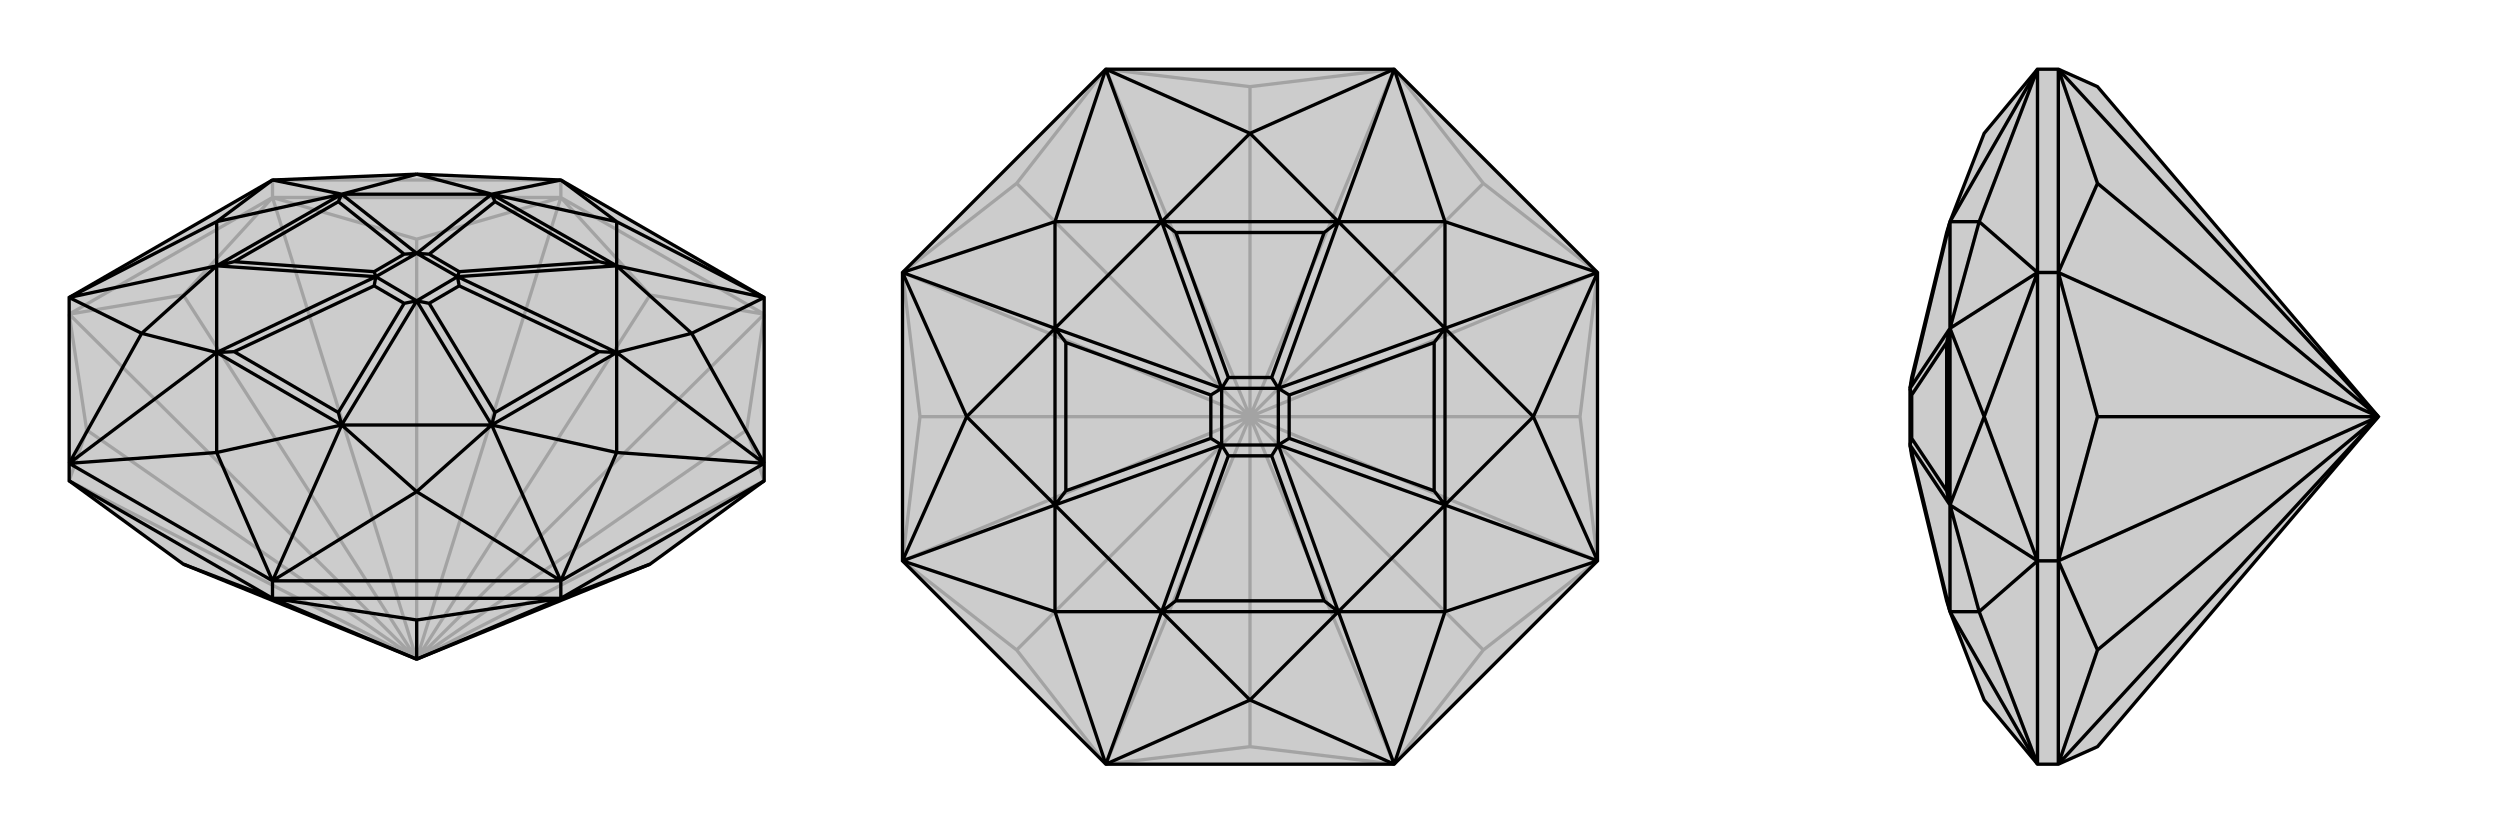
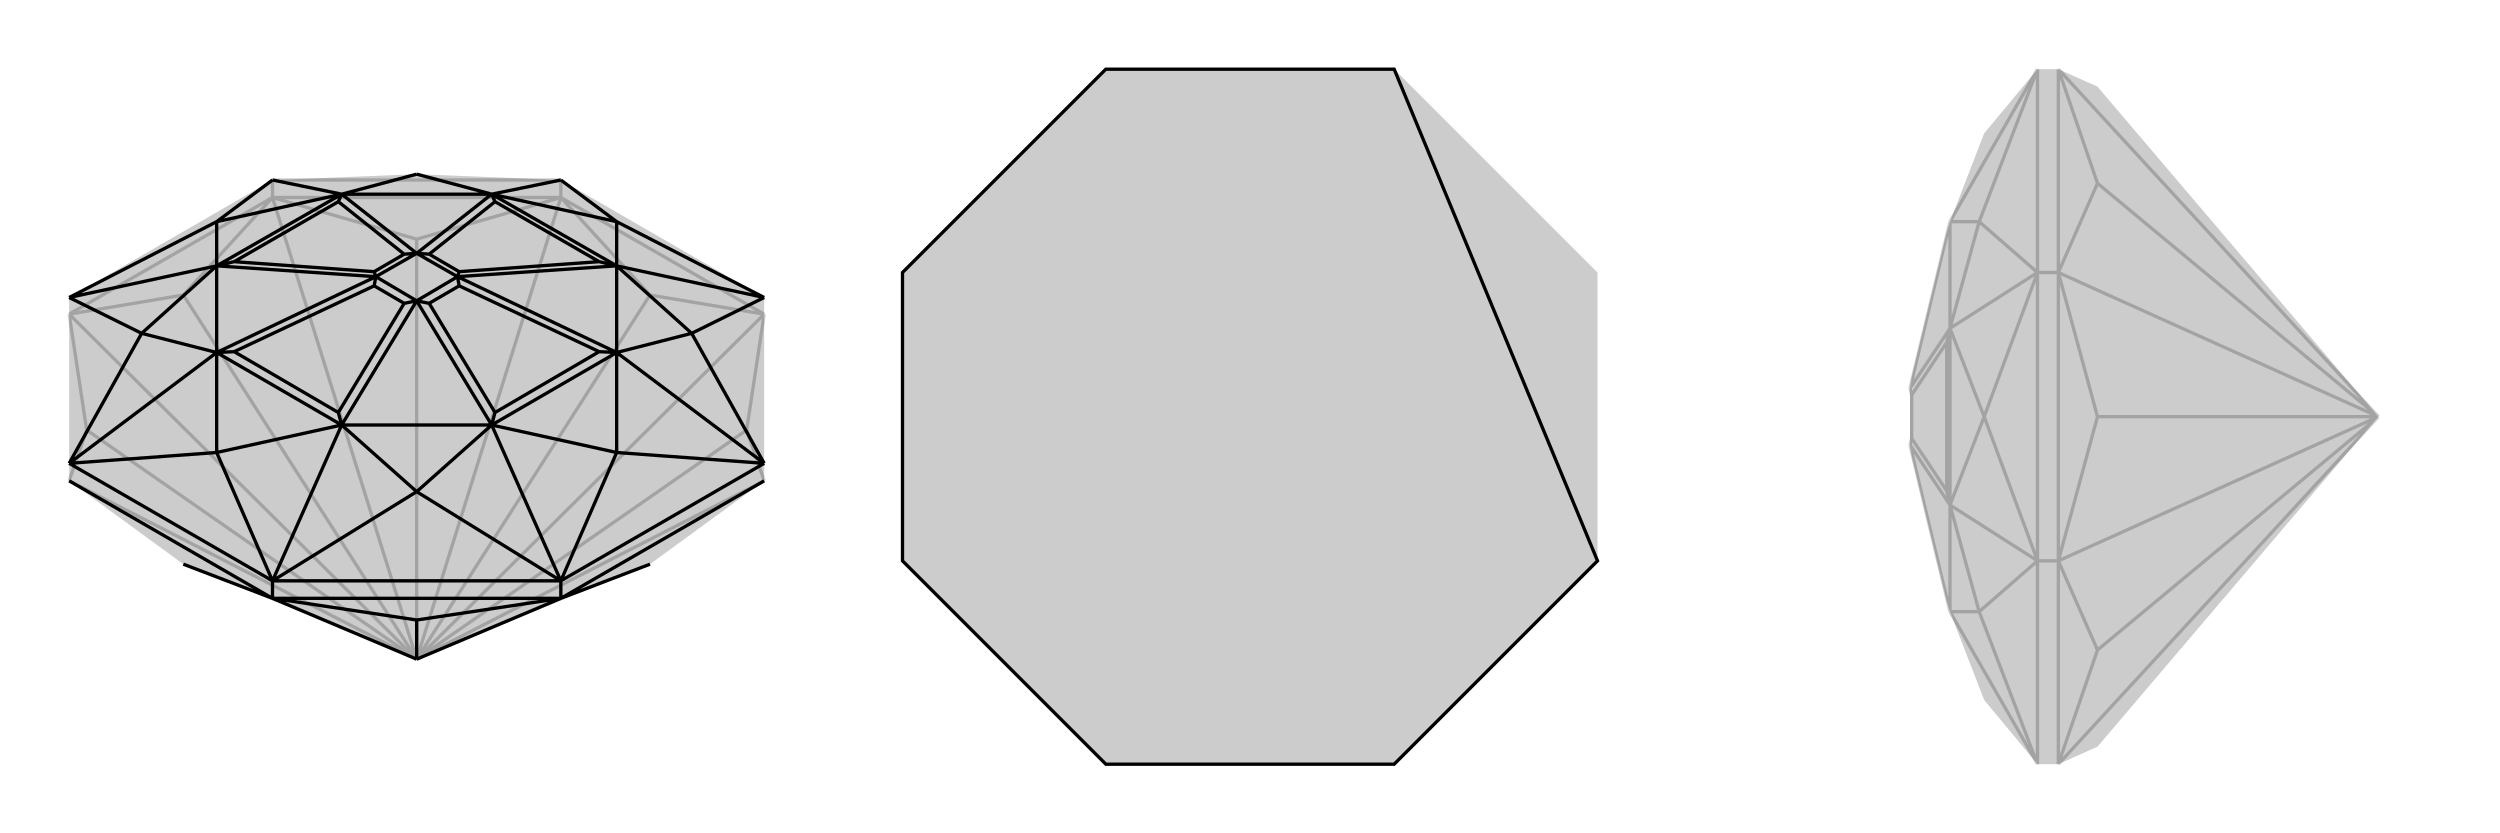
<svg xmlns="http://www.w3.org/2000/svg" viewBox="0 0 3000 1000">
  <g stroke="currentColor" stroke-width="4" fill="none" transform="translate(0 2)">
    <path fill="currentColor" stroke="none" fill-opacity=".2" d="M780,675L500,789L220,675L83,575L83,554L83,355L327,214L500,207L673,214L917,355L917,554L917,575z" />
    <path stroke-opacity=".2" d="M673,235L673,214M327,235L327,214M917,375L673,235M673,235L327,235M327,235L83,375M917,575L896,514M917,575L500,789M917,375L896,514M500,789L896,514M917,375L780,352M917,375L500,789M673,235L780,352M500,789L780,352M673,235L500,285M673,235L500,789M327,235L500,285M500,789L500,285M327,235L220,352M327,235L500,789M83,375L220,352M500,789L220,352M83,375L104,514M83,375L500,789M83,575L104,514M500,789L104,514M83,575L500,789M673,214L327,214" />
-     <path d="M780,675L500,789L220,675L83,575L83,554L83,355L327,214L500,207L673,214L917,355L917,554L917,575z" />
    <path d="M327,716L327,695M673,716L673,695M327,716L83,575M327,716L673,716M673,716L917,575M327,716L220,675M327,716L500,742M327,716L500,789M673,716L500,742M500,742L500,789M673,716L780,675M673,716L500,789M917,554L673,695M327,695L83,554M327,695L673,695M917,355L740,264M917,554L740,541M673,695L740,541M327,695L260,541M83,554L260,541M83,355L260,264M327,214L260,264M673,214L740,264M917,355L830,398M917,355L740,317M917,554L830,398M917,554L740,421M673,695L500,588M673,695L590,508M327,695L500,588M327,695L410,508M83,554L170,398M83,554L260,421M83,355L170,398M83,355L260,317M327,214L410,231M673,214L590,231M740,264L740,317M740,264L590,231M740,541L740,421M740,541L590,508M260,541L410,508M260,541L260,421M260,264L260,317M260,264L410,231M830,398L740,317M830,398L740,421M500,588L590,508M500,588L410,508M170,398L260,421M170,398L260,317M500,207L410,231M500,207L590,231M740,317L590,231M740,421L590,508M410,508L260,421M260,317L410,231M740,317L719,312M740,421L719,420M590,508L594,493M410,508L406,493M260,421L281,420M260,317L281,312M410,231L406,240M590,231L594,240M740,317L740,421M740,317L549,330M740,421L549,330M590,508L410,508M590,508L500,359M410,508L500,359M260,421L260,317M260,421L451,330M260,317L451,330M410,231L590,231M410,231L500,302M590,231L500,302M549,330L551,324M500,302L515,303M549,330L551,341M500,359L515,362M500,359L485,362M451,330L449,341M451,330L449,324M500,302L485,303M549,330L500,302M549,330L500,359M500,359L451,330M451,330L500,302M719,312L594,240M719,312L551,324M594,240L515,303M551,324L515,303M719,420L594,493M719,420L551,341M594,493L515,362M551,341L515,362M406,493L281,420M406,493L485,362M281,420L449,341M485,362L449,341M281,312L406,240M281,312L449,324M406,240L485,303M449,324L485,303" />
  </g>
  <g stroke="currentColor" stroke-width="4" fill="none" transform="translate(1000 0)">
    <path fill="currentColor" stroke="none" fill-opacity=".2" d="M673,83L327,83L83,327L83,673L327,917L673,917L917,673L917,327z" />
-     <path stroke-opacity=".2" d="M673,917L500,896M673,917L780,780M673,917L500,500M917,673L780,780M780,780L500,500M917,673L896,500M917,673L500,500M917,327L896,500M500,500L896,500M917,327L780,220M917,327L500,500M673,83L780,220M500,500L780,220M673,83L500,104M673,83L500,500M327,83L500,104M500,500L500,104M327,83L220,220M327,83L500,500M83,327L220,220M500,500L220,220M83,327L104,500M83,327L500,500M83,673L104,500M500,500L104,500M83,673L220,780M83,673L500,500M327,917L220,780M500,500L220,780M327,917L500,896M500,500L500,896M327,917L500,500" />
-     <path d="M673,83L327,83L83,327L83,673L327,917L673,917L917,673L917,327z" />
-     <path d="M673,83L500,160M917,327L840,500M917,673L840,500M673,917L500,840M327,917L500,840M83,673L160,500M83,327L160,500M327,83L500,160M673,83L734,266M673,83L606,266M917,327L734,266M917,327L734,394M917,673L734,734M917,673L734,606M673,917L734,734M673,917L606,734M327,917L266,734M327,917L394,734M83,673L266,734M83,673L266,606M83,327L266,266M83,327L266,394M327,83L266,266M327,83L394,266M500,160L606,266M500,160L394,266M840,500L734,394M840,500L734,606M500,840L606,734M500,840L394,734M160,500L266,606M160,500L266,394M734,266L606,266M734,266L734,394M734,734L734,606M734,734L606,734M266,734L394,734M266,734L266,606M266,266L266,394M266,266L394,266M606,266L394,266M734,394L734,606M606,734L394,734M266,606L266,394M606,266L589,279M734,394L721,411M734,606L721,589M606,734L589,721M394,734L411,721M266,606L279,589M266,394L279,411M394,266L411,279M606,266L734,394M606,266L534,466M734,394L534,466M734,606L606,734M734,606L534,534M606,734L534,534M394,734L266,606M394,734L466,534M266,606L466,534M266,394L394,266M266,394L466,466M394,266L466,466M534,466L526,453M466,466L474,453M534,466L547,474M534,534L547,526M534,534L526,547M466,534L474,547M466,534L453,526M466,466L453,474M534,466L466,466M534,466L534,534M534,534L466,534M466,534L466,466M589,279L411,279M589,279L526,453M411,279L474,453M526,453L474,453M721,411L721,589M721,411L547,474M721,589L547,526M547,474L547,526M589,721L411,721M589,721L526,547M411,721L474,547M526,547L474,547M279,589L279,411M279,589L453,526M279,411L453,474M453,526L453,474" />
+     <path d="M673,83L327,83L83,327L83,673L327,917L673,917L917,673z" />
  </g>
  <g stroke="currentColor" stroke-width="4" fill="none" transform="translate(2000 0)">
    <path fill="currentColor" stroke="none" fill-opacity=".2" d="M517,896L854,500L517,104L470,83L445,83L381,160L340,266L336,279L294,453L292,466L292,534L294,547L336,721L340,734L381,840L445,917L470,917z" />
    <path stroke-opacity=".2" d="M470,327L445,327M470,673L445,673M470,83L470,327M470,327L470,673M470,917L470,673M470,83L517,220M470,83L854,500M470,327L517,220M854,500L517,220M470,327L517,500M470,327L854,500M470,673L517,500M854,500L517,500M470,673L517,780M470,673L854,500M470,917L517,780M854,500L517,780M470,917L854,500M445,673L445,327M445,917L445,673M445,83L445,327M445,673L381,500M445,327L381,500M445,917L375,734M445,917L340,734M445,673L375,734M445,673L340,606M445,327L375,266M445,327L340,394M445,83L375,266M445,83L340,266M381,500L340,606M381,500L340,394M375,734L340,734M375,734L340,606M375,266L340,394M375,266L340,266M340,606L340,394M340,606L336,589M340,394L336,411M340,734L340,606M340,734L292,534M340,606L292,534M340,394L340,266M340,394L292,466M340,266L292,466M292,534L294,526M292,466L294,474M336,589L336,411M336,589L294,526M336,411L294,474M294,526L294,474" />
-     <path d="M517,896L854,500L517,104L470,83L445,83L381,160L340,266L336,279L294,453L292,466L292,534L294,547L336,721L340,734L381,840L445,917L470,917z" />
-     <path d="M470,673L445,673M470,327L445,327M470,917L470,673M470,673L470,327M470,327L470,83M470,917L517,780M470,917L854,500M470,673L517,780M517,780L854,500M470,673L517,500M470,673L854,500M470,327L517,500M854,500L517,500M470,327L517,220M470,327L854,500M470,83L517,220M854,500L517,220M470,83L854,500M445,327L445,673M445,327L445,83M445,917L445,673M445,327L381,500M445,673L381,500M445,83L375,266M445,83L340,266M445,327L375,266M445,327L340,394M445,673L375,734M445,673L340,606M445,917L375,734M445,917L340,734M381,500L340,394M381,500L340,606M375,266L340,266M375,266L340,394M375,734L340,606M375,734L340,734M340,394L340,606M340,394L336,411M340,606L336,589M340,266L340,394M340,266L292,466M340,394L292,466M340,606L340,734M340,606L292,534M340,734L292,534M292,466L294,474M292,534L294,526M336,411L336,589M336,411L294,474M336,589L294,526M294,474L294,526" />
  </g>
</svg>